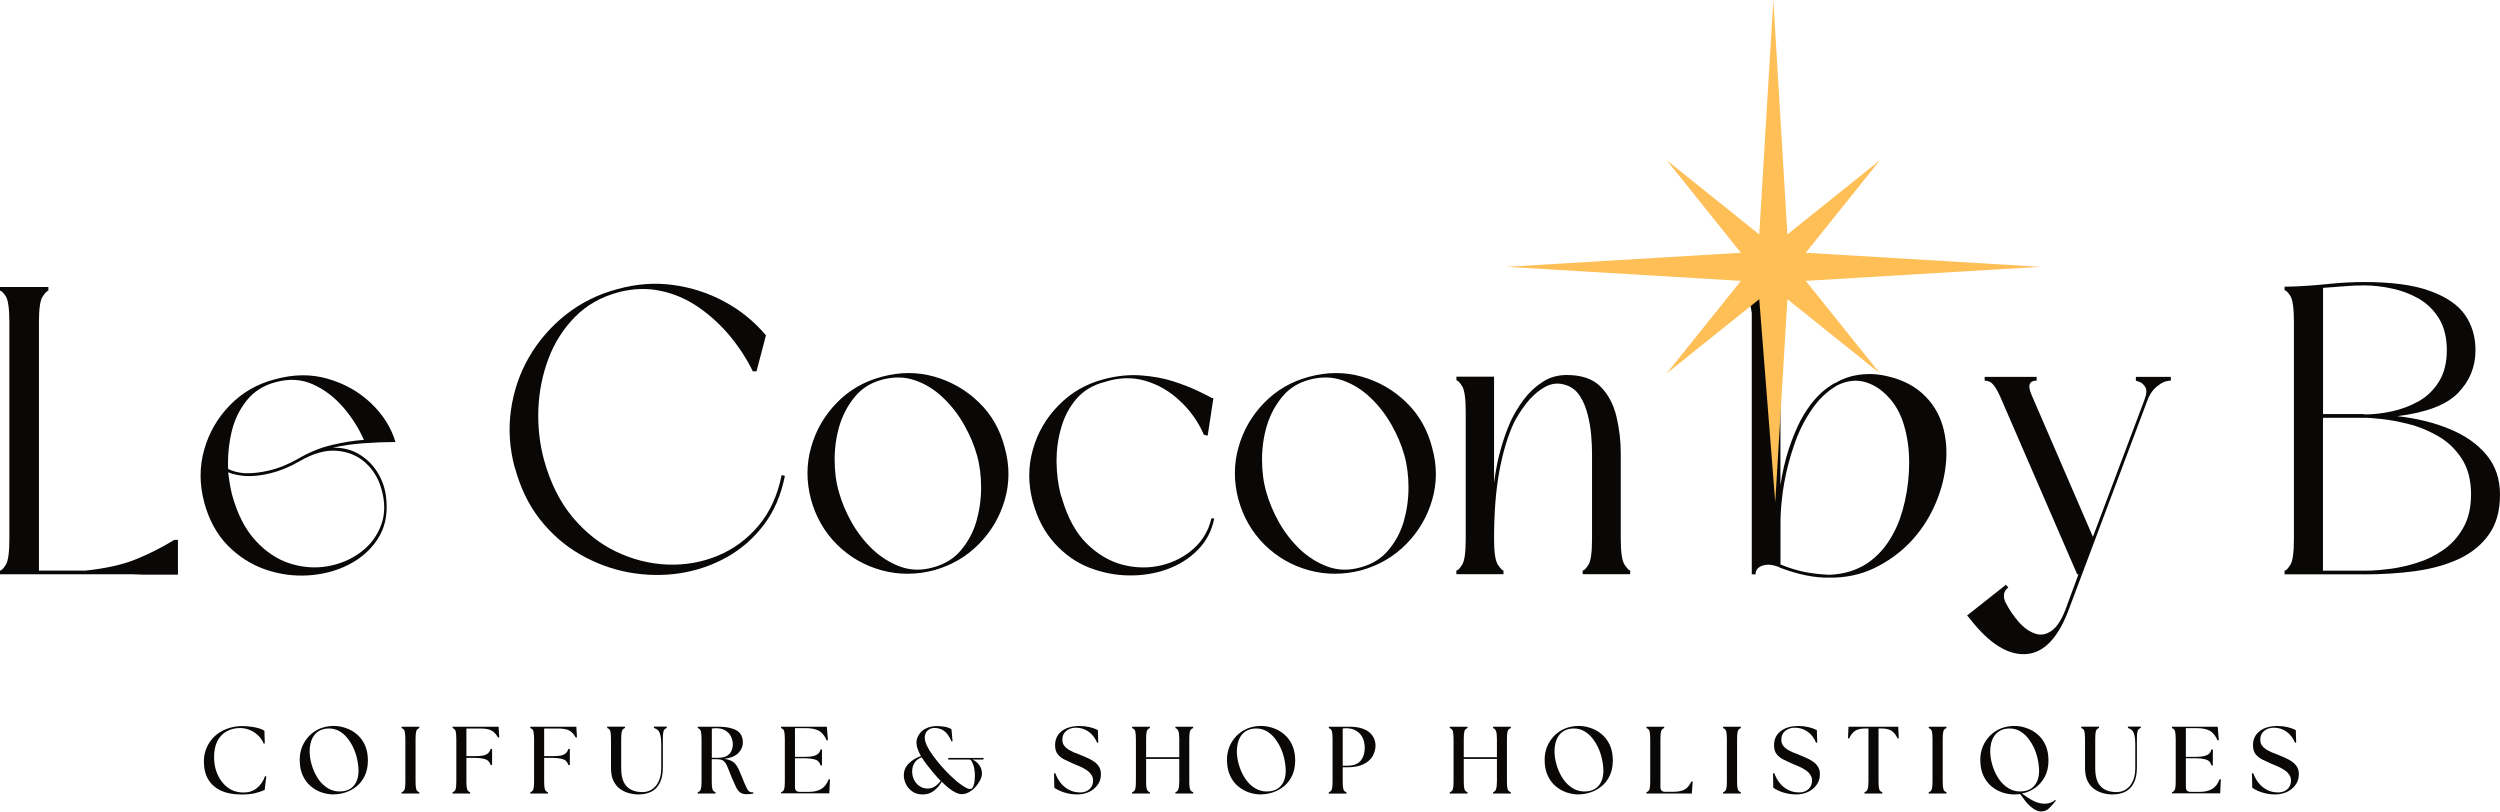
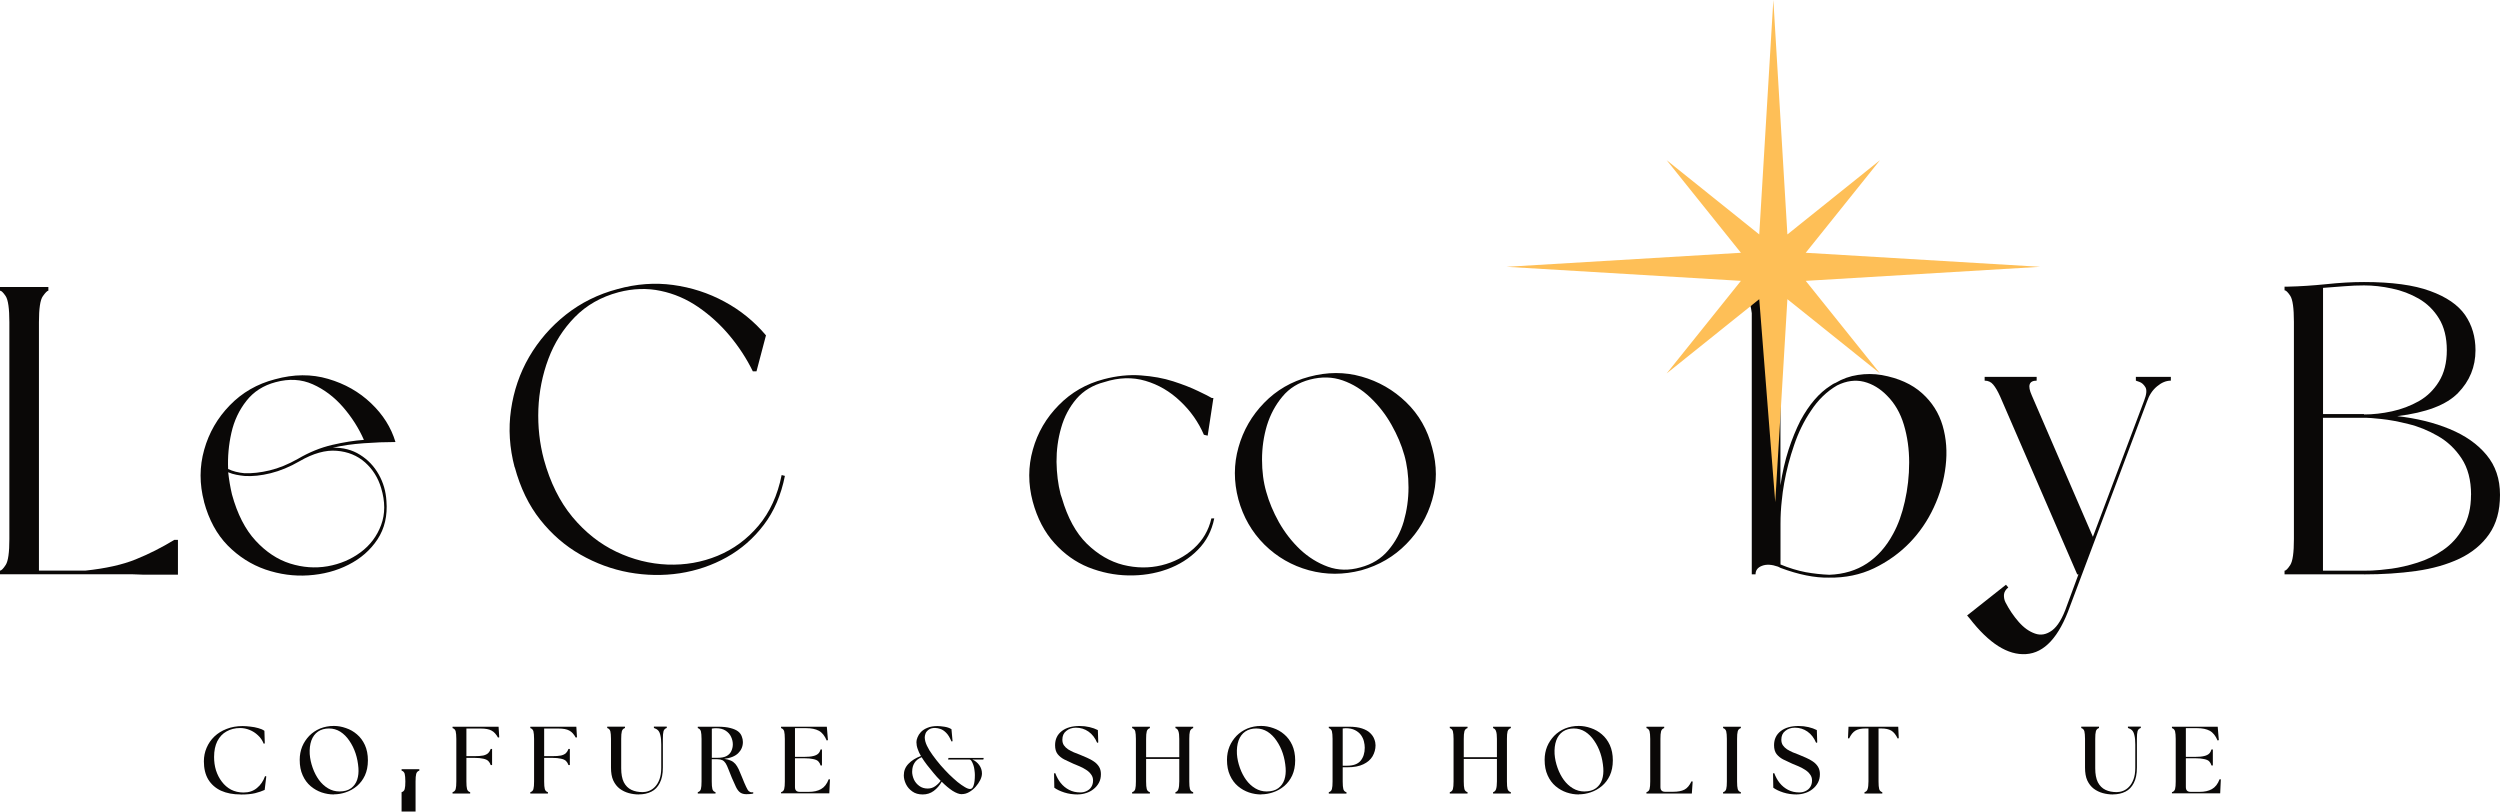
<svg xmlns="http://www.w3.org/2000/svg" viewBox="0 0 384.54 124.83" data-sanitized-data-name="Calque 1" data-name="Calque 1" id="Calque_1">
  <defs>
    <style>
      .cls-1 {
        fill: none;
      }

      .cls-2 {
        fill: #0a0807;
      }

      .cls-3 {
        fill: #febf57;
      }

      .cls-4 {
        clip-path: url(#clippath);
      }
    </style>
    <clipPath id="clippath">
      <rect height="82" width="82" x="231.73" class="cls-1" />
    </clipPath>
  </defs>
  <path d="M7.44,44.15v.56c-.17,0-.45.29-.85.85-.41.57-.6,1.91-.6,4v38.21h7.13c3.15-.33,5.73-.91,7.75-1.73,2.03-.82,4.01-1.82,5.94-3h.56v5.35h-5.42l-1.65-.06H0v-.56c.21,0,.5-.29.88-.88.38-.59.56-1.92.56-3.98v-33.35c0-2.09-.19-3.43-.56-4-.38-.57-.67-.85-.88-.85v-.56h7.44Z" class="cls-2" />
  <path d="M31.39,77.17c-.72-2.72-.72-5.39.02-8,.73-2.61,2.05-4.89,3.94-6.83,1.9-1.96,4.21-3.29,6.94-4,2.9-.8,5.63-.82,8.19-.06,2.57.75,4.77,2,6.6,3.75,1.83,1.74,3.08,3.72,3.75,5.96-1.52,0-3.15.06-4.9.19-1.74.13-3.32.35-4.75.69,1.59-.04,2.99.32,4.19,1.08,1.21.75,2.17,1.76,2.88,3.02.71,1.25,1.1,2.61,1.19,4.08.18,2.28-.28,4.25-1.38,5.92-1.1,1.66-2.58,2.95-4.46,3.9-1.86.95-3.91,1.48-6.15,1.63-2.22.15-4.43-.15-6.63-.9-2.18-.76-4.11-1.99-5.79-3.69-1.68-1.71-2.9-3.95-3.65-6.73ZM35.1,72.65c.13,1.17.32,2.3.58,3.4.83,3.03,2.05,5.41,3.65,7.13,1.59,1.72,3.36,2.89,5.29,3.5,1.94.61,3.86.75,5.77.42,1.92-.34,3.61-1.06,5.08-2.15,1.47-1.09,2.52-2.49,3.15-4.19.64-1.71.64-3.61,0-5.71-.46-1.55-1.28-2.86-2.46-3.92-1.18-1.05-2.64-1.65-4.35-1.79-1.72-.15-3.64.39-5.73,1.6-1.52.88-3,1.49-4.46,1.85-1.45.36-2.78.5-4,.42-.42-.04-.85-.1-1.29-.19-.43-.08-.84-.21-1.23-.38ZM55.97,67.65c-.79-1.8-1.86-3.48-3.21-5.04-1.35-1.55-2.9-2.72-4.65-3.5-1.74-.78-3.64-.89-5.71-.33-1.89.5-3.39,1.46-4.5,2.88-1.11,1.41-1.89,3.04-2.31,4.92-.42,1.86-.58,3.72-.5,5.56.72.35,1.56.56,2.52.65,1.18.04,2.47-.1,3.88-.44,1.42-.34,2.86-.94,4.33-1.77,1.72-1.01,3.48-1.73,5.29-2.15,1.8-.42,3.42-.67,4.85-.77Z" class="cls-2" />
  <path d="M79.16,71.88c-.79-2.98-.98-5.94-.56-8.85s1.34-5.63,2.79-8.13c1.46-2.5,3.34-4.67,5.65-6.5,2.32-1.83,4.97-3.15,7.96-3.94,2.89-.8,5.73-1.01,8.52-.63,2.8.38,5.44,1.23,7.9,2.56,2.46,1.32,4.59,3.05,6.4,5.19l-1.46,5.54h-.56c-.96-1.97-2.16-3.8-3.58-5.5-1.43-1.71-3.04-3.17-4.83-4.4-1.78-1.22-3.7-2.05-5.77-2.48-2.06-.44-4.22-.38-6.48.21-2.7.72-4.94,2-6.73,3.83-1.78,1.82-3.14,3.96-4.06,6.42-.92,2.46-1.43,5.04-1.54,7.73-.1,2.68.19,5.27.85,7.75.97,3.53,2.43,6.47,4.38,8.83,1.96,2.35,4.21,4.14,6.75,5.35,2.54,1.21,5.17,1.87,7.88,1.98,2.71.1,5.28-.35,7.71-1.35,2.44-1.01,4.54-2.55,6.29-4.63,1.75-2.08,2.94-4.68,3.56-7.79l.5.13c-.58,2.95-1.67,5.46-3.25,7.54-1.57,2.07-3.47,3.73-5.71,4.98-2.22,1.24-4.63,2.06-7.21,2.46-2.58.39-5.19.34-7.81-.13-2.63-.48-5.12-1.4-7.48-2.75-2.35-1.34-4.41-3.13-6.17-5.35-1.77-2.23-3.07-4.93-3.92-8.08Z" class="cls-2" />
-   <path d="M124.74,76.8c-.72-2.72-.72-5.39.02-8,.73-2.61,2.05-4.89,3.94-6.83,1.9-1.96,4.21-3.3,6.94-4.02,2.78-.75,5.46-.76,8.06-.02,2.61.74,4.9,2.05,6.85,3.94,1.96,1.89,3.29,4.22,4,7,.76,2.74.76,5.41,0,8.02-.75,2.6-2.08,4.86-3.98,6.79-1.89,1.93-4.2,3.28-6.92,4.04-2.74.71-5.42.71-8.04,0-2.63-.72-4.91-2.03-6.85-3.94-1.93-1.92-3.27-4.24-4.02-6.98ZM150.26,69.98c-.42-1.51-1.07-3.05-1.96-4.63-.88-1.57-1.96-2.96-3.25-4.19-1.28-1.22-2.7-2.1-4.27-2.65-1.57-.55-3.24-.59-5.02-.13-1.77.46-3.18,1.33-4.25,2.63-1.07,1.28-1.86,2.76-2.38,4.44-.5,1.68-.75,3.43-.75,5.23s.21,3.47.65,4.98c.42,1.52,1.06,3.06,1.94,4.65.89,1.57,1.97,2.97,3.25,4.19,1.29,1.21,2.72,2.1,4.29,2.67,1.58.57,3.26.6,5.02.1,1.76-.47,3.19-1.34,4.27-2.63,1.09-1.28,1.89-2.76,2.38-4.44.48-1.68.73-3.42.73-5.23s-.22-3.48-.65-5Z" class="cls-2" />
  <path d="M185.19,66.9c-.85-1.97-2.06-3.7-3.65-5.19-1.57-1.5-3.35-2.54-5.35-3.13-1.99-.59-4.1-.53-6.33.19-1.77.46-3.2,1.32-4.29,2.58-1.08,1.27-1.87,2.75-2.35,4.46-.49,1.7-.72,3.44-.71,5.23.03,1.78.23,3.45.63,5l.19.56c.88,3.03,2.16,5.38,3.85,7.04,1.71,1.66,3.57,2.74,5.58,3.25,2.03.5,3.99.52,5.9.06,1.92-.47,3.57-1.33,4.96-2.58,1.39-1.26,2.29-2.8,2.71-4.63h.44c-.38,1.91-1.22,3.52-2.52,4.83-1.29,1.32-2.88,2.32-4.75,3-1.88.67-3.86.98-5.96.94-2.1-.04-4.14-.46-6.13-1.25-1.97-.8-3.72-2.05-5.23-3.73-1.52-1.68-2.63-3.8-3.33-6.38-.72-2.72-.72-5.39.02-8,.73-2.61,2.06-4.89,3.98-6.83,1.92-1.96,4.23-3.29,6.96-4,1.94-.51,3.82-.71,5.65-.58,1.83.13,3.51.43,5.02.92,1.51.49,2.79.99,3.83,1.5,1.05.5,1.75.85,2.08,1.06h.25l-.88,5.79-.56-.13Z" class="cls-2" />
  <path d="M190.48,76.8c-.72-2.72-.72-5.39.02-8,.73-2.61,2.05-4.89,3.94-6.83,1.9-1.96,4.21-3.3,6.94-4.02,2.78-.75,5.46-.76,8.06-.02,2.61.74,4.9,2.05,6.85,3.94,1.96,1.89,3.29,4.22,4,7,.76,2.74.76,5.41,0,8.02-.75,2.6-2.08,4.86-3.98,6.79-1.89,1.93-4.2,3.28-6.92,4.04-2.74.71-5.42.71-8.04,0-2.63-.72-4.91-2.03-6.85-3.94-1.93-1.92-3.27-4.24-4.02-6.98ZM216,69.98c-.42-1.51-1.07-3.05-1.96-4.63-.88-1.57-1.96-2.96-3.25-4.19-1.28-1.22-2.7-2.1-4.27-2.65-1.57-.55-3.24-.59-5.02-.13-1.77.46-3.18,1.33-4.25,2.63-1.07,1.28-1.86,2.76-2.38,4.44-.5,1.68-.75,3.43-.75,5.23s.21,3.47.65,4.98c.42,1.52,1.06,3.06,1.94,4.65.89,1.57,1.97,2.97,3.25,4.19,1.29,1.21,2.72,2.1,4.29,2.67,1.58.57,3.26.6,5.02.1,1.76-.47,3.19-1.34,4.27-2.63,1.09-1.28,1.89-2.76,2.38-4.44.48-1.68.73-3.42.73-5.23s-.22-3.48-.65-5Z" class="cls-2" />
-   <path d="M224.02,58.52v-.58h5.79v16.33c.25-1.93.59-3.67,1.04-5.23.44-1.55.94-2.94,1.48-4.17.54-1.17,1.22-2.3,2.04-3.4.82-1.09,1.78-2,2.88-2.71,1.09-.72,2.34-1.08,3.73-1.08,2.3,0,4.05.6,5.23,1.81,1.18,1.2,1.98,2.72,2.42,4.56.44,1.85.67,3.72.67,5.6v13.25c0,2.06.2,3.39.6,3.98.4.58.69.88.85.88v.56h-7.31v-.56c.21,0,.5-.29.88-.88.38-.59.56-1.92.56-3.98v-13.25c0-.75-.04-1.65-.13-2.69-.08-1.05-.27-2.11-.54-3.19-.27-1.08-.66-2.03-1.19-2.85-.53-.82-1.23-1.38-2.1-1.67-1.18-.42-2.31-.3-3.38.33-1.07.63-2.01,1.47-2.81,2.52-.79,1.04-1.43,2.04-1.9,3-.92,1.99-1.66,4.45-2.21,7.4-.54,2.93-.81,6.4-.81,10.4,0,2.06.2,3.39.6,3.98.4.58.69.88.85.88v.56h-7.25v-.56c.21,0,.5-.29.88-.88.38-.59.56-1.92.56-3.98v-19.54c0-2.07-.19-3.4-.56-3.98s-.67-.88-.88-.88Z" class="cls-2" />
  <path d="M273.86,42.75v31.9c.29-1.97.71-3.8,1.25-5.48.55-1.68,1.17-3.17,1.83-4.48,1.34-2.47,2.88-4.26,4.6-5.35l.38-.25c.14-.08.27-.15.4-.19,1.08-.64,2.23-1.05,3.46-1.23,1.22-.19,2.44-.19,3.67.02,2.59.47,4.66,1.41,6.19,2.79,1.54,1.38,2.59,3.04,3.17,5,.57,1.96.72,4.03.46,6.21-.25,2.18-.86,4.31-1.83,6.38-.96,2.06-2.2,3.86-3.71,5.42-1.56,1.6-3.39,2.91-5.48,3.92-2.1,1-4.41,1.48-6.94,1.44-2.18.04-4.66-.46-7.44-1.5l-.38-.19c-.97-.34-1.79-.39-2.46-.13-.67.25-1,.69-1,1.31h-.58v-40.17c-.13-1.08-.33-1.79-.63-2.13-.29-.34-.52-.52-.69-.52l-.19-.56,5.92-2.21ZM273.86,86.82c1.34.56,2.64.95,3.88,1.19,1.23.22,2.44.35,3.63.4,2.23-.08,4.17-.67,5.81-1.75,1.64-1.09,2.98-2.61,4.02-4.56.76-1.38,1.36-3.03,1.79-4.96.44-1.94.67-3.94.67-6s-.27-3.98-.81-5.79c-.54-1.82-1.41-3.31-2.58-4.48-1.06-1.09-2.24-1.81-3.56-2.15-1.32-.33-2.7-.15-4.13.56-1.6.93-2.95,2.24-4.04,3.92-1.06,1.56-1.92,3.31-2.58,5.27-.67,1.95-1.18,3.89-1.52,5.81-.17.93-.29,1.85-.38,2.77-.13,1.14-.19,2.3-.19,3.48v6.29Z" class="cls-2" />
  <path d="M308.53,89.92l.38.44c-.42.33-.64.71-.67,1.13-.02.43.06.81.23,1.15.58,1.13,1.26,2.13,2.04,3.02.78.89,1.61,1.48,2.5,1.79.89.32,1.76.16,2.63-.48.86-.63,1.63-1.91,2.29-3.83l1.77-4.79h-.19l-11.85-27.35c-.38-.84-.74-1.46-1.08-1.85-.33-.4-.77-.6-1.31-.6v-.58h8v.58c-1.18,0-1.43.76-.75,2.27l9.4,21.75,7.88-20.94c.38-.97.44-1.67.19-2.08s-.56-.69-.92-.81c-.36-.13-.54-.19-.54-.19v-.58h5.38v.58c-.72,0-1.43.29-2.13.88-.7.58-1.21,1.36-1.54,2.33l-11.85,31.52c-1.68,4.71-3.93,7.15-6.75,7.33-2.81.19-5.7-1.64-8.69-5.5l-.38-.44,5.98-4.73Z" class="cls-2" />
  <path d="M363.63,88.34h-12.23v-.56c.21,0,.5-.29.88-.88.38-.59.56-1.92.56-3.98v-33.42c0-2.09-.19-3.43-.56-4-.38-.57-.67-.85-.88-.85v-.56h.56c1.84-.04,3.8-.17,5.85-.38,2.07-.22,4.01-.33,5.81-.33,4.28,0,7.67.46,10.17,1.38,2.51.91,4.3,2.14,5.38,3.69,1.07,1.56,1.6,3.36,1.6,5.42,0,2.56-.9,4.75-2.69,6.58-1.78,1.83-4.9,3.02-9.35,3.56,2.98.33,5.67.99,8.06,1.98,2.4.99,4.29,2.31,5.67,3.98,1.39,1.66,2.08,3.7,2.08,6.15s-.56,4.45-1.67,6.04c-1.11,1.6-2.64,2.85-4.56,3.77-1.93.91-4.16,1.54-6.69,1.9-2.52.35-5.18.52-8,.52ZM380.09,76.11c0-2.26-.49-4.13-1.46-5.6-.97-1.47-2.2-2.63-3.67-3.46-1.46-.84-2.97-1.46-4.52-1.83-1.56-.39-2.94-.65-4.15-.77-1.2-.13-2-.19-2.42-.19h-6.56v23.52h6.31s.4,0,1.19-.02c.8-.03,1.82-.13,3.06-.29,1.23-.17,2.55-.47,3.96-.92,1.42-.44,2.74-1.09,3.98-1.96,1.25-.86,2.27-1.98,3.06-3.38.8-1.39,1.21-3.09,1.21-5.1ZM357.32,63.69h6.31v.06c1.39,0,2.82-.16,4.29-.48,1.47-.32,2.84-.84,4.13-1.56,1.28-.73,2.31-1.74,3.1-3.02.8-1.29,1.21-2.9,1.21-4.83s-.41-3.59-1.21-4.88c-.79-1.29-1.83-2.3-3.1-3.04-1.28-.73-2.66-1.26-4.13-1.56-1.47-.32-2.91-.48-4.29-.48-.97,0-1.99.04-3.06.13-1.07.08-2.16.17-3.25.25v19.42Z" class="cls-2" />
  <g class="cls-4">
    <path d="M277.75,43.2l11.42,14.24-14.24-11.42-1.87,31.22-2.46-31.22-14.24,11.42,11.42-14.24-36.06-2.16,36.06-2.16-11.42-14.24,14.24,11.42L272.77,0l2.16,36.06,14.24-11.42-11.42,14.24,36.06,2.16-36.06,2.16Z" class="cls-3" />
  </g>
  <path d="M37.03,122.2c-1.17,0-2.18-.19-3.04-.58-.85-.4-1.5-.98-1.96-1.73-.45-.76-.67-1.69-.67-2.79,0-.73.14-1.43.42-2.08.28-.65.67-1.23,1.19-1.73.53-.5,1.15-.89,1.88-1.17.73-.29,1.55-.44,2.46-.44.36,0,.75.03,1.17.08.43.04.84.12,1.23.23.39.1.71.24.96.42l.06,1.94-.17.04c-.2-.51-.49-.94-.88-1.29-.38-.36-.81-.64-1.29-.83-.47-.19-.96-.29-1.46-.29-.78,0-1.47.18-2.08.52-.6.33-1.07.83-1.42,1.5-.33.66-.5,1.47-.5,2.44,0,.71.09,1.39.29,2.04.21.66.51,1.24.9,1.75.39.52.86.93,1.42,1.23.57.29,1.21.44,1.92.44.82,0,1.51-.23,2.06-.69.57-.46.98-1.07,1.25-1.83l.19.04-.25,2.08c-.39.18-.88.35-1.46.5-.57.14-1.31.21-2.21.21Z" class="cls-2" />
  <path d="M51.36,122.2c-.63,0-1.25-.1-1.88-.31-.61-.21-1.18-.53-1.69-.96-.52-.44-.93-1-1.23-1.67-.31-.67-.46-1.46-.46-2.4,0-.72.13-1.4.38-2.02.26-.63.63-1.17,1.08-1.65.47-.48,1.03-.86,1.67-1.13.64-.26,1.34-.4,2.13-.4.61,0,1.23.11,1.85.33.63.21,1.19.53,1.69.96.51.43.92.98,1.23,1.65.3.67.46,1.45.46,2.35s-.16,1.67-.46,2.33c-.31.66-.72,1.2-1.23,1.63-.52.43-1.08.75-1.71.96-.61.21-1.22.31-1.83.31ZM47.64,115.99c.05.72.21,1.43.46,2.13.25.7.57,1.31.96,1.85.4.54.86.97,1.4,1.29.54.32,1.13.48,1.75.48.75,0,1.34-.17,1.79-.5.44-.33.76-.77.94-1.31.18-.55.24-1.16.19-1.81-.06-.78-.2-1.53-.44-2.25-.24-.72-.56-1.36-.96-1.94-.39-.58-.85-1.04-1.38-1.38-.53-.33-1.11-.5-1.75-.5s-1.22.16-1.69.48c-.46.32-.8.78-1.02,1.38-.21.6-.29,1.29-.25,2.08Z" class="cls-2" />
-   <path d="M61.77,122.06v-.21c.25-.07.41-.23.48-.48.07-.25.1-.64.1-1.17v-6.54c0-.53-.04-.92-.1-1.17-.07-.25-.23-.42-.48-.5v-.21h2.73v.21c-.25.08-.41.25-.48.5-.07.25-.1.64-.1,1.17v6.54c0,.53.03.92.1,1.17.07.25.23.41.48.48v.21h-2.73Z" class="cls-2" />
+   <path d="M61.77,122.06v-.21c.25-.07.41-.23.48-.48.07-.25.1-.64.1-1.17c0-.53-.04-.92-.1-1.17-.07-.25-.23-.42-.48-.5v-.21h2.73v.21c-.25.08-.41.25-.48.5-.07.25-.1.64-.1,1.17v6.54c0,.53.03.92.1,1.17.07.25.23.41.48.48v.21h-2.73Z" class="cls-2" />
  <path d="M69.61,122.06v-.21c.25-.07.41-.23.48-.48.07-.25.1-.64.1-1.17v-6.54c0-.53-.04-.92-.1-1.17-.07-.25-.23-.42-.48-.5v-.21h7.08l.1,1.63-.19.04c-.28-.51-.61-.88-1-1.08-.38-.21-.93-.31-1.67-.31h-2.19v4.25h1.19c.59,0,1.06-.03,1.4-.1.34-.08.6-.21.77-.38s.29-.38.38-.63h.21v2.48h-.21c-.08-.25-.21-.46-.38-.63s-.43-.28-.77-.35c-.33-.08-.8-.13-1.4-.13h-1.19v3.63c0,.53.03.92.1,1.17.07.25.23.41.48.48v.21h-2.73Z" class="cls-2" />
  <path d="M81.57,122.06v-.21c.25-.07.41-.23.48-.48.07-.25.1-.64.1-1.17v-6.54c0-.53-.04-.92-.1-1.17-.07-.25-.23-.42-.48-.5v-.21h7.08l.1,1.63-.19.04c-.28-.51-.61-.88-1-1.08-.38-.21-.93-.31-1.67-.31h-2.19v4.25h1.19c.59,0,1.06-.03,1.4-.1.34-.08.6-.21.77-.38s.29-.38.38-.63h.21v2.48h-.21c-.08-.25-.21-.46-.38-.63s-.43-.28-.77-.35c-.33-.08-.8-.13-1.4-.13h-1.19v3.63c0,.53.03.92.1,1.17.07.25.23.41.48.48v.21h-2.73Z" class="cls-2" />
  <path d="M98.27,122.2c-.53,0-1.05-.07-1.56-.21-.5-.14-.96-.36-1.38-.67-.42-.32-.75-.74-1-1.27-.24-.53-.35-1.19-.35-1.98v-4.42c0-.53-.04-.92-.1-1.17-.07-.25-.23-.42-.48-.5v-.21h2.73v.21c-.25.08-.41.25-.48.5-.07.25-.1.64-.1,1.17v4.52c0,.89.13,1.6.4,2.15.28.54.67.93,1.17,1.17.5.24,1.08.35,1.75.35.3,0,.63-.06.96-.19s.64-.33.92-.63c.28-.29.51-.67.69-1.15.18-.48.27-1.08.27-1.79v-3.56c0-.59-.04-1.06-.13-1.4-.07-.34-.19-.6-.35-.77s-.39-.29-.65-.38v-.21h1.98v.21c-.25.08-.42.25-.5.5-.07.25-.1.64-.1,1.17v4.42c0,.97-.16,1.77-.48,2.38-.31.61-.74,1.06-1.29,1.33-.56.28-1.19.42-1.9.42Z" class="cls-2" />
  <path d="M114.8,122.16c-.39,0-.71-.09-.96-.27-.24-.18-.45-.46-.63-.83-.18-.38-.39-.84-.63-1.4-.21-.54-.39-.99-.54-1.35-.14-.38-.28-.67-.42-.9-.14-.22-.31-.38-.5-.48-.2-.09-.46-.15-.79-.15h-.85v3.42c0,.53.03.92.1,1.17.07.25.23.41.48.48v.21h-2.73v-.21c.25-.07.41-.23.48-.48.07-.25.1-.64.1-1.17v-6.54c0-.53-.04-.92-.1-1.17-.07-.25-.23-.42-.48-.5v-.21h3.08c.8,0,1.46.07,1.96.21.5.13.89.3,1.17.52.28.22.46.48.56.77.11.28.17.56.17.85,0,.67-.24,1.24-.71,1.71s-1.2.77-2.17.88c.42.06.76.15,1.02.27.26.11.49.28.69.5.19.22.36.5.52.83.15.33.32.74.52,1.23.26.66.47,1.15.63,1.48.15.33.29.56.42.67.13.11.28.17.46.17h.08s.08,0,.13-.02v.21c-.17.04-.35.07-.56.08-.2.01-.36.02-.5.02ZM109.49,116.56h.94c.55,0,1-.09,1.33-.27.34-.19.59-.45.73-.77.15-.32.23-.66.23-1.02,0-.4-.09-.79-.27-1.17-.17-.38-.45-.69-.83-.94-.38-.25-.87-.38-1.48-.38-.21,0-.43.02-.65.06v4.48Z" class="cls-2" />
  <path d="M120.14,122.06v-.21c.25-.07.41-.23.48-.48.07-.25.1-.64.1-1.17v-6.54c0-.53-.04-.92-.1-1.17-.07-.25-.23-.42-.48-.5v-.21h7.04l.17,2.06-.19.06c-.31-.73-.71-1.23-1.21-1.5-.49-.26-1.14-.4-1.96-.4h-1.71v4.42h1.4c.59,0,1.07-.04,1.42-.13.34-.08.6-.21.77-.38s.28-.38.35-.63h.21v2.46h-.21c-.07-.25-.19-.46-.35-.63s-.43-.28-.77-.35c-.35-.08-.82-.13-1.42-.13h-1.4v4.44c0,.49.24.73.73.73h1.42c.73,0,1.35-.14,1.85-.42.51-.28.91-.78,1.19-1.52l.19.02-.1,2.15h-7.42Z" class="cls-2" />
  <path d="M147.94,122.16c-.39,0-.86-.17-1.42-.52-.54-.36-1.1-.82-1.67-1.4-.32.57-.73,1.04-1.23,1.42-.49.36-1.05.54-1.69.54s-1.18-.15-1.6-.46c-.43-.3-.76-.68-.98-1.13-.22-.46-.33-.91-.33-1.35,0-.68.23-1.27.71-1.77.47-.5,1.11-.9,1.92-1.21-.21-.36-.38-.72-.5-1.08-.13-.36-.19-.71-.19-1.04,0-.22.05-.47.17-.75.11-.28.28-.55.52-.81.25-.26.58-.48,1-.65.42-.18.94-.27,1.56-.27.28,0,.63.04,1.04.1.42.06.78.18,1.1.38l.17,1.85-.17.04c-.25-.61-.53-1.06-.83-1.35-.29-.29-.58-.48-.88-.58-.29-.09-.56-.15-.81-.15-.41,0-.72.08-.96.25-.24.17-.41.36-.5.58-.08.22-.13.43-.13.6,0,.39.11.82.33,1.29.22.47.52.97.9,1.48.38.52.78,1.04,1.23,1.56.43.49.86.95,1.29,1.38.44.43.88.82,1.29,1.17.42.33.79.6,1.13.79.33.2.6.29.81.29.25,0,.43-.19.54-.56.13-.38.19-.91.19-1.6,0-.22-.02-.46-.06-.73-.03-.28-.08-.54-.17-.79s-.18-.45-.27-.6c-.1-.17-.22-.25-.35-.25h-3.27l.06-.25h5.42l-.06.25h-1.69c.43.18.78.47,1.06.85.28.39.42.82.42,1.29,0,.32-.09.66-.27,1.02-.18.36-.42.71-.71,1.04s-.63.6-1,.81c-.36.21-.74.31-1.13.31ZM140.3,118.66c0,.41.09.81.27,1.23.19.41.47.74.83,1,.36.27.79.4,1.29.4.46,0,.85-.13,1.19-.38.34-.25.61-.52.81-.81-.2-.19-.39-.4-.58-.6-.18-.21-.36-.42-.54-.63-.33-.4-.66-.8-.98-1.21-.31-.4-.58-.8-.83-1.19-.5.21-.87.5-1.1.88-.24.38-.35.81-.35,1.31Z" class="cls-2" />
  <path d="M165.79,122.2c-.75,0-1.45-.1-2.1-.31-.64-.21-1.15-.45-1.52-.73l-.04-2.21.19-.02c.21.56.48,1.06.83,1.5.36.45.79.8,1.29,1.06.51.27,1.09.4,1.75.4.33,0,.65-.07.94-.21.3-.14.55-.34.73-.63.18-.28.27-.61.27-1,0-.36-.1-.67-.31-.94-.2-.28-.45-.51-.77-.71-.32-.21-.66-.39-1.02-.54-.35-.15-.67-.28-.96-.4-.5-.22-.96-.44-1.38-.65-.42-.22-.76-.5-1.02-.83-.25-.33-.38-.78-.38-1.35,0-.92.34-1.64,1.02-2.17.68-.53,1.59-.79,2.75-.79.54,0,1.05.06,1.52.17.48.11.92.27,1.29.46l.06,1.9-.17.06c-.31-.75-.75-1.32-1.33-1.73-.57-.4-1.22-.6-1.94-.6-.58,0-1.08.17-1.48.5-.41.32-.6.77-.6,1.35,0,.32.07.6.23.85.17.24.38.45.65.63.28.17.57.32.88.46.3.13.6.24.9.35.38.16.75.31,1.13.48.39.17.74.36,1.06.58.33.22.59.49.79.81.19.31.29.68.29,1.13,0,.5-.1.95-.31,1.33-.21.39-.49.72-.83.98-.33.27-.71.47-1.13.6-.42.14-.84.21-1.27.21Z" class="cls-2" />
  <path d="M174.14,122.06v-.21c.25-.07.41-.23.48-.48.07-.25.1-.64.1-1.17v-6.54c0-.53-.04-.92-.1-1.17-.07-.25-.23-.42-.48-.5v-.21h2.73v.21c-.25.08-.41.25-.48.5-.07.25-.1.64-.1,1.17v2.81h5.1v-2.81c0-.53-.04-.92-.13-1.17-.07-.25-.22-.42-.46-.5v-.21h2.73v.21c-.25.08-.42.25-.5.5-.07.25-.1.64-.1,1.17v6.54c0,.53.03.92.1,1.17.08.25.25.41.5.48v.21h-2.73v-.21c.23-.07.39-.23.46-.48.08-.25.13-.64.13-1.17v-3.46h-5.1v3.46c0,.53.03.92.1,1.17.07.25.23.41.48.48v.21h-2.73Z" class="cls-2" />
  <path d="M193.99,122.2c-.63,0-1.25-.1-1.88-.31-.61-.21-1.18-.53-1.69-.96-.52-.44-.93-1-1.23-1.67-.31-.67-.46-1.46-.46-2.4,0-.72.13-1.4.38-2.02.26-.63.63-1.17,1.08-1.65.47-.48,1.03-.86,1.67-1.13.64-.26,1.34-.4,2.13-.4.61,0,1.23.11,1.85.33.63.21,1.19.53,1.69.96.51.43.92.98,1.23,1.65.3.67.46,1.45.46,2.35s-.16,1.67-.46,2.33c-.31.66-.72,1.2-1.23,1.63-.52.43-1.08.75-1.71.96-.61.21-1.22.31-1.83.31ZM190.26,115.99c.05.72.21,1.43.46,2.13.25.7.57,1.31.96,1.85.4.54.86.97,1.4,1.29.54.32,1.13.48,1.75.48.75,0,1.34-.17,1.79-.5.44-.33.76-.77.94-1.31.18-.55.24-1.16.19-1.81-.06-.78-.2-1.53-.44-2.25-.24-.72-.56-1.36-.96-1.94-.39-.58-.85-1.04-1.38-1.38-.53-.33-1.11-.5-1.75-.5s-1.22.16-1.69.48c-.46.32-.8.78-1.02,1.38-.21.6-.29,1.29-.25,2.08Z" class="cls-2" />
  <path d="M204.39,122.06v-.21c.25-.07.41-.23.48-.48.07-.25.1-.64.1-1.17v-6.54c0-.53-.04-.92-.1-1.17-.07-.25-.23-.42-.48-.5v-.21h3.08c.83,0,1.51.09,2.04.27.54.18.96.42,1.25.71.3.29.51.6.63.94.13.33.19.65.19.94,0,.6-.16,1.16-.46,1.69-.31.52-.78.93-1.42,1.23-.63.31-1.45.46-2.46.46h-.71v2.19c0,.53.03.92.1,1.17.07.25.23.41.48.48v.21h-2.73ZM206.54,117.78h.65c.96,0,1.65-.25,2.08-.75.43-.51.65-1.19.65-2.02,0-.3-.04-.63-.13-.98-.08-.34-.24-.67-.46-.98-.22-.3-.53-.55-.92-.75-.38-.19-.85-.29-1.42-.29-.17,0-.32.02-.46.04v5.73Z" class="cls-2" />
  <path d="M223,122.06v-.21c.25-.07.41-.23.48-.48.07-.25.1-.64.1-1.17v-6.54c0-.53-.04-.92-.1-1.17-.07-.25-.23-.42-.48-.5v-.21h2.73v.21c-.25.08-.41.25-.48.5-.07.25-.1.64-.1,1.17v2.81h5.1v-2.81c0-.53-.04-.92-.13-1.17-.07-.25-.22-.42-.46-.5v-.21h2.73v.21c-.25.08-.42.25-.5.5-.07.25-.1.64-.1,1.17v6.54c0,.53.03.92.1,1.17.08.25.25.41.5.48v.21h-2.73v-.21c.23-.07.39-.23.46-.48.08-.25.13-.64.13-1.17v-3.46h-5.1v3.46c0,.53.03.92.1,1.17.07.25.23.41.48.48v.21h-2.73Z" class="cls-2" />
  <path d="M242.85,122.2c-.63,0-1.25-.1-1.88-.31-.61-.21-1.18-.53-1.69-.96-.52-.44-.93-1-1.23-1.67-.31-.67-.46-1.46-.46-2.4,0-.72.13-1.4.38-2.02.26-.63.63-1.17,1.08-1.65.47-.48,1.03-.86,1.67-1.13.64-.26,1.34-.4,2.13-.4.61,0,1.23.11,1.85.33.63.21,1.19.53,1.69.96.51.43.92.98,1.23,1.65.3.67.46,1.45.46,2.35s-.16,1.67-.46,2.33c-.31.66-.72,1.2-1.23,1.63-.52.43-1.08.75-1.71.96-.61.21-1.22.31-1.83.31ZM239.12,115.99c.05.72.21,1.43.46,2.13.25.7.57,1.31.96,1.85.4.54.86.97,1.4,1.29.54.32,1.13.48,1.75.48.75,0,1.34-.17,1.79-.5.44-.33.76-.77.94-1.31.18-.55.24-1.16.19-1.81-.06-.78-.2-1.53-.44-2.25-.24-.72-.56-1.36-.96-1.94-.39-.58-.85-1.04-1.38-1.38-.53-.33-1.11-.5-1.75-.5s-1.22.16-1.69.48c-.46.32-.8.78-1.02,1.38-.21.6-.29,1.29-.25,2.08Z" class="cls-2" />
  <path d="M253.25,122.06v-.21c.25-.07.41-.23.48-.48.07-.25.1-.64.1-1.17v-6.54c0-.53-.04-.92-.1-1.17-.07-.25-.23-.42-.48-.5v-.21h2.73v.21c-.25.08-.41.25-.48.5-.07.25-.1.64-.1,1.17v7.4c0,.49.24.73.73.73h1.21c.73,0,1.32-.11,1.75-.33.43-.22.79-.65,1.08-1.27l.19.02-.13,1.85h-6.98Z" class="cls-2" />
  <path d="M265.04,122.06v-.21c.25-.07.41-.23.48-.48.07-.25.1-.64.1-1.17v-6.54c0-.53-.04-.92-.1-1.17-.07-.25-.23-.42-.48-.5v-.21h2.73v.21c-.25.08-.41.25-.48.5-.07.25-.1.64-.1,1.17v6.54c0,.53.03.92.1,1.17.07.25.23.41.48.48v.21h-2.73Z" class="cls-2" />
  <path d="M276.38,122.2c-.75,0-1.45-.1-2.1-.31-.64-.21-1.15-.45-1.52-.73l-.04-2.21.19-.02c.21.56.48,1.06.83,1.5.36.45.79.8,1.29,1.06.51.27,1.09.4,1.75.4.33,0,.65-.07.94-.21.3-.14.55-.34.73-.63.18-.28.27-.61.27-1,0-.36-.1-.67-.31-.94-.2-.28-.45-.51-.77-.71-.32-.21-.66-.39-1.02-.54-.35-.15-.67-.28-.96-.4-.5-.22-.96-.44-1.38-.65-.42-.22-.76-.5-1.02-.83-.25-.33-.38-.78-.38-1.35,0-.92.34-1.64,1.02-2.17.68-.53,1.59-.79,2.75-.79.54,0,1.05.06,1.52.17.48.11.92.27,1.29.46l.06,1.9-.17.06c-.31-.75-.75-1.32-1.33-1.73-.57-.4-1.22-.6-1.94-.6-.58,0-1.08.17-1.48.5-.41.32-.6.77-.6,1.35,0,.32.07.6.23.85.17.24.38.45.65.63.28.17.57.32.88.46.3.13.6.24.9.35.38.16.75.31,1.13.48.39.17.74.36,1.06.58.33.22.59.49.79.81.19.31.29.68.29,1.13,0,.5-.1.95-.31,1.33-.21.39-.49.72-.83.98-.33.27-.71.47-1.13.6-.42.14-.84.21-1.27.21Z" class="cls-2" />
  <path d="M286.79,122.06v-.21c.25-.07.41-.23.48-.48.08-.25.13-.64.13-1.17v-8.15h-.46c-.66,0-1.17.11-1.54.33-.38.22-.7.63-.98,1.21l-.17-.04.08-1.77h7.65l.08,1.77-.17.04c-.28-.58-.6-.98-.98-1.21-.38-.22-.89-.33-1.54-.33h-.42v8.15c0,.53.03.92.1,1.17.07.25.23.41.48.48v.21h-2.75Z" class="cls-2" />
-   <path d="M296.67,122.06v-.21c.25-.07.41-.23.48-.48.07-.25.1-.64.1-1.17v-6.54c0-.53-.04-.92-.1-1.17-.07-.25-.23-.42-.48-.5v-.21h2.73v.21c-.25.08-.41.25-.48.5-.07.25-.1.64-.1,1.17v6.54c0,.53.03.92.1,1.17.07.25.23.41.48.48v.21h-2.73Z" class="cls-2" />
-   <path d="M314.02,124.83c-.43,0-.85-.15-1.25-.44-.41-.28-.78-.63-1.13-1.04-.33-.42-.64-.82-.92-1.21-.16.03-.3.04-.44.04-.14.01-.28.02-.42.02-.63,0-1.25-.1-1.88-.31-.61-.21-1.18-.53-1.69-.96-.52-.44-.93-1-1.23-1.67-.31-.67-.46-1.46-.46-2.4,0-.72.13-1.4.38-2.02.26-.63.63-1.17,1.08-1.65.47-.48,1.03-.86,1.67-1.13.64-.26,1.34-.4,2.13-.4.61,0,1.23.11,1.85.33.63.21,1.19.53,1.69.96.51.43.92.98,1.23,1.65.3.67.46,1.45.46,2.35,0,1-.2,1.85-.58,2.56-.39.71-.9,1.28-1.52,1.71-.61.42-1.27.7-1.98.83.61.47,1.19.84,1.75,1.13.57.29,1.15.44,1.75.44.36,0,.67-.06.94-.17.26-.1.48-.23.65-.4l.13.1c-.36.46-.71.84-1.04,1.17-.32.32-.71.48-1.17.48ZM306.14,115.99c.05.72.21,1.43.46,2.13.25.7.57,1.31.96,1.85.4.54.86.97,1.4,1.29.54.32,1.13.48,1.75.48.75,0,1.34-.17,1.79-.5.44-.33.76-.77.94-1.31.18-.55.24-1.16.19-1.81-.06-.78-.2-1.53-.44-2.25-.24-.72-.56-1.36-.96-1.94-.39-.58-.85-1.04-1.38-1.38-.53-.33-1.11-.5-1.75-.5s-1.22.16-1.69.48c-.46.32-.8.78-1.02,1.38-.21.6-.29,1.29-.25,2.08Z" class="cls-2" />
  <path d="M325,122.2c-.53,0-1.05-.07-1.56-.21-.5-.14-.96-.36-1.38-.67-.42-.32-.75-.74-1-1.27-.24-.53-.35-1.19-.35-1.98v-4.42c0-.53-.04-.92-.1-1.17-.07-.25-.23-.42-.48-.5v-.21h2.73v.21c-.25.08-.41.25-.48.5-.07.25-.1.64-.1,1.17v4.52c0,.89.13,1.6.4,2.15.28.54.67.93,1.17,1.17.5.24,1.08.35,1.75.35.3,0,.63-.06.96-.19s.64-.33.92-.63c.28-.29.51-.67.69-1.15.18-.48.27-1.08.27-1.79v-3.56c0-.59-.04-1.06-.13-1.4-.07-.34-.19-.6-.35-.77s-.39-.29-.65-.38v-.21h1.98v.21c-.25.08-.42.25-.5.5-.07.25-.1.64-.1,1.17v4.42c0,.97-.16,1.77-.48,2.38-.31.61-.74,1.06-1.29,1.33-.56.28-1.19.42-1.9.42Z" class="cls-2" />
  <path d="M334.08,122.06v-.21c.25-.07.41-.23.48-.48.07-.25.1-.64.1-1.17v-6.54c0-.53-.04-.92-.1-1.17-.07-.25-.23-.42-.48-.5v-.21h7.04l.17,2.06-.19.06c-.31-.73-.71-1.23-1.21-1.5-.49-.26-1.14-.4-1.96-.4h-1.71v4.42h1.4c.59,0,1.07-.04,1.42-.13.34-.08.6-.21.77-.38s.28-.38.35-.63h.21v2.46h-.21c-.07-.25-.19-.46-.35-.63s-.43-.28-.77-.35c-.35-.08-.82-.13-1.42-.13h-1.4v4.44c0,.49.24.73.73.73h1.42c.73,0,1.35-.14,1.85-.42.51-.28.91-.78,1.19-1.52l.19.02-.1,2.15h-7.42Z" class="cls-2" />
-   <path d="M350.05,122.2c-.75,0-1.45-.1-2.1-.31-.64-.21-1.15-.45-1.52-.73l-.04-2.21.19-.02c.21.56.48,1.06.83,1.5.36.45.79.8,1.29,1.06.51.27,1.09.4,1.75.4.33,0,.65-.07.94-.21.3-.14.55-.34.73-.63.18-.28.27-.61.27-1,0-.36-.1-.67-.31-.94-.2-.28-.45-.51-.77-.71-.32-.21-.66-.39-1.02-.54-.35-.15-.67-.28-.96-.4-.5-.22-.96-.44-1.38-.65-.42-.22-.76-.5-1.02-.83-.25-.33-.38-.78-.38-1.35,0-.92.34-1.64,1.02-2.17.68-.53,1.59-.79,2.75-.79.54,0,1.05.06,1.52.17.48.11.92.27,1.29.46l.06,1.9-.17.06c-.31-.75-.75-1.32-1.33-1.73-.57-.4-1.22-.6-1.94-.6-.58,0-1.08.17-1.48.5-.41.32-.6.77-.6,1.35,0,.32.07.6.23.85.17.24.38.45.65.63.28.17.57.32.88.46.3.13.6.24.9.35.38.16.75.31,1.13.48.39.17.74.36,1.06.58.33.22.59.49.79.81.19.31.29.68.29,1.13,0,.5-.1.95-.31,1.33-.21.39-.49.72-.83.98-.33.27-.71.47-1.13.6-.42.14-.84.21-1.27.21Z" class="cls-2" />
</svg>